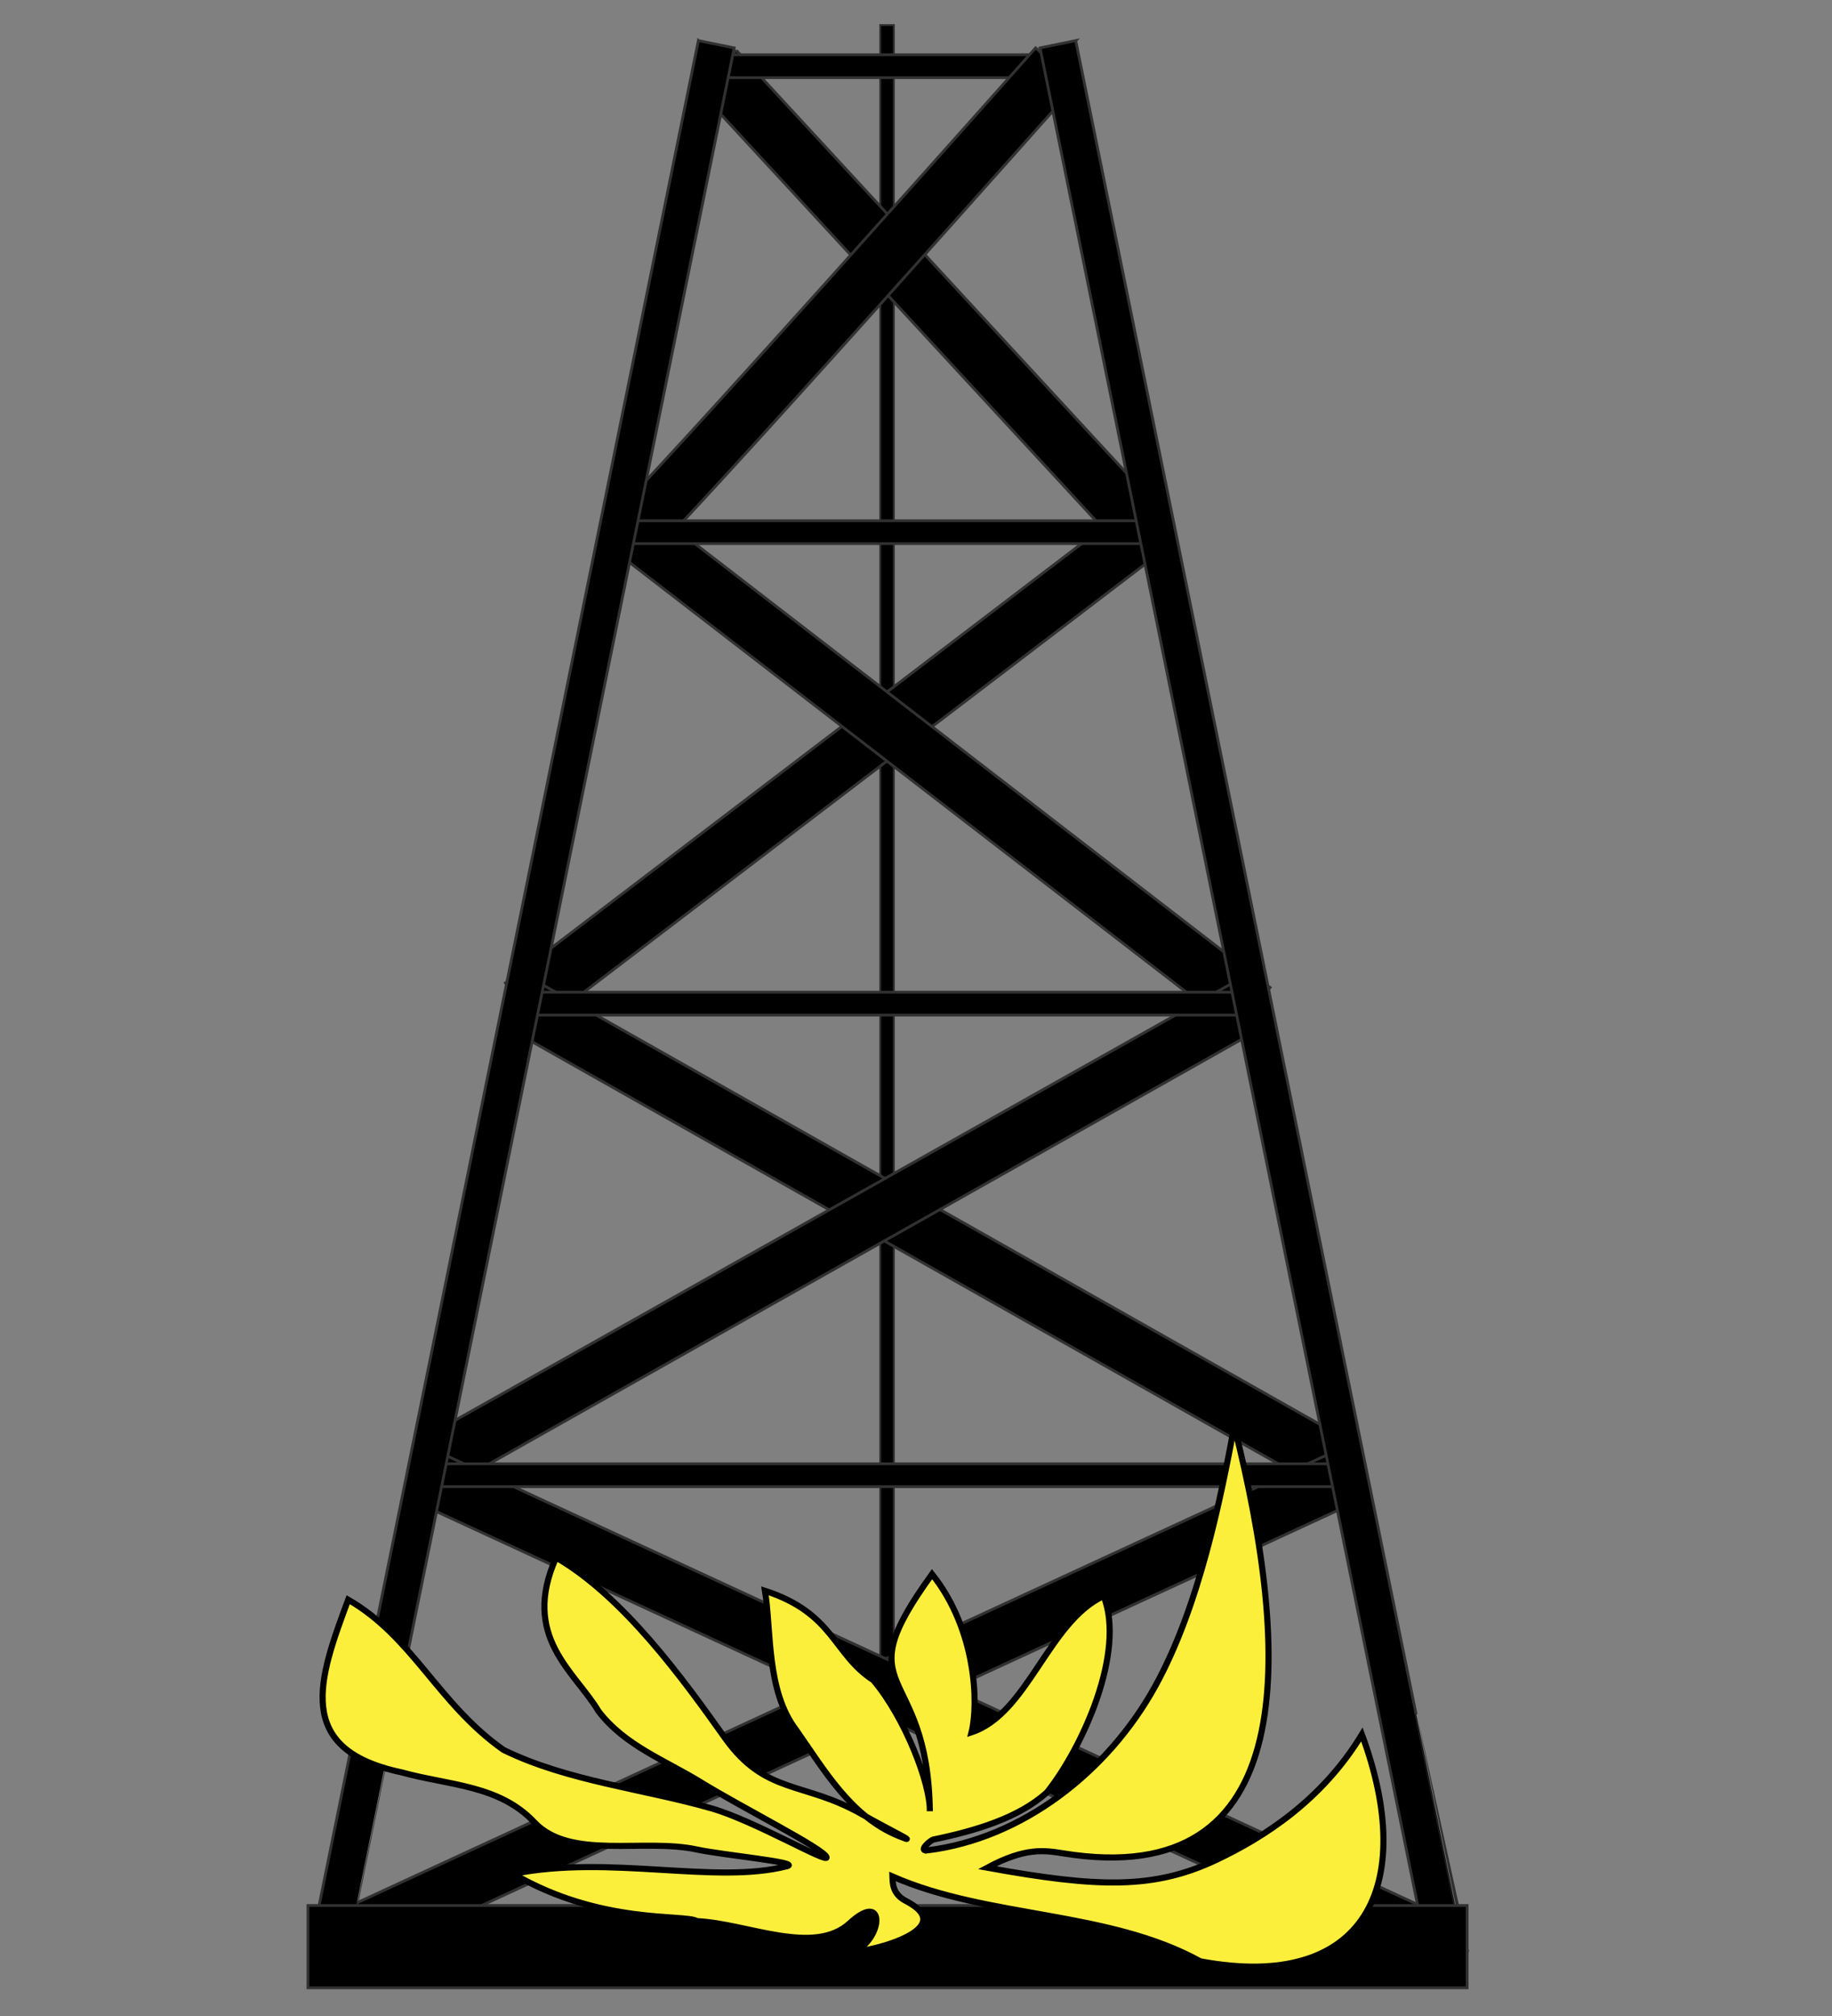
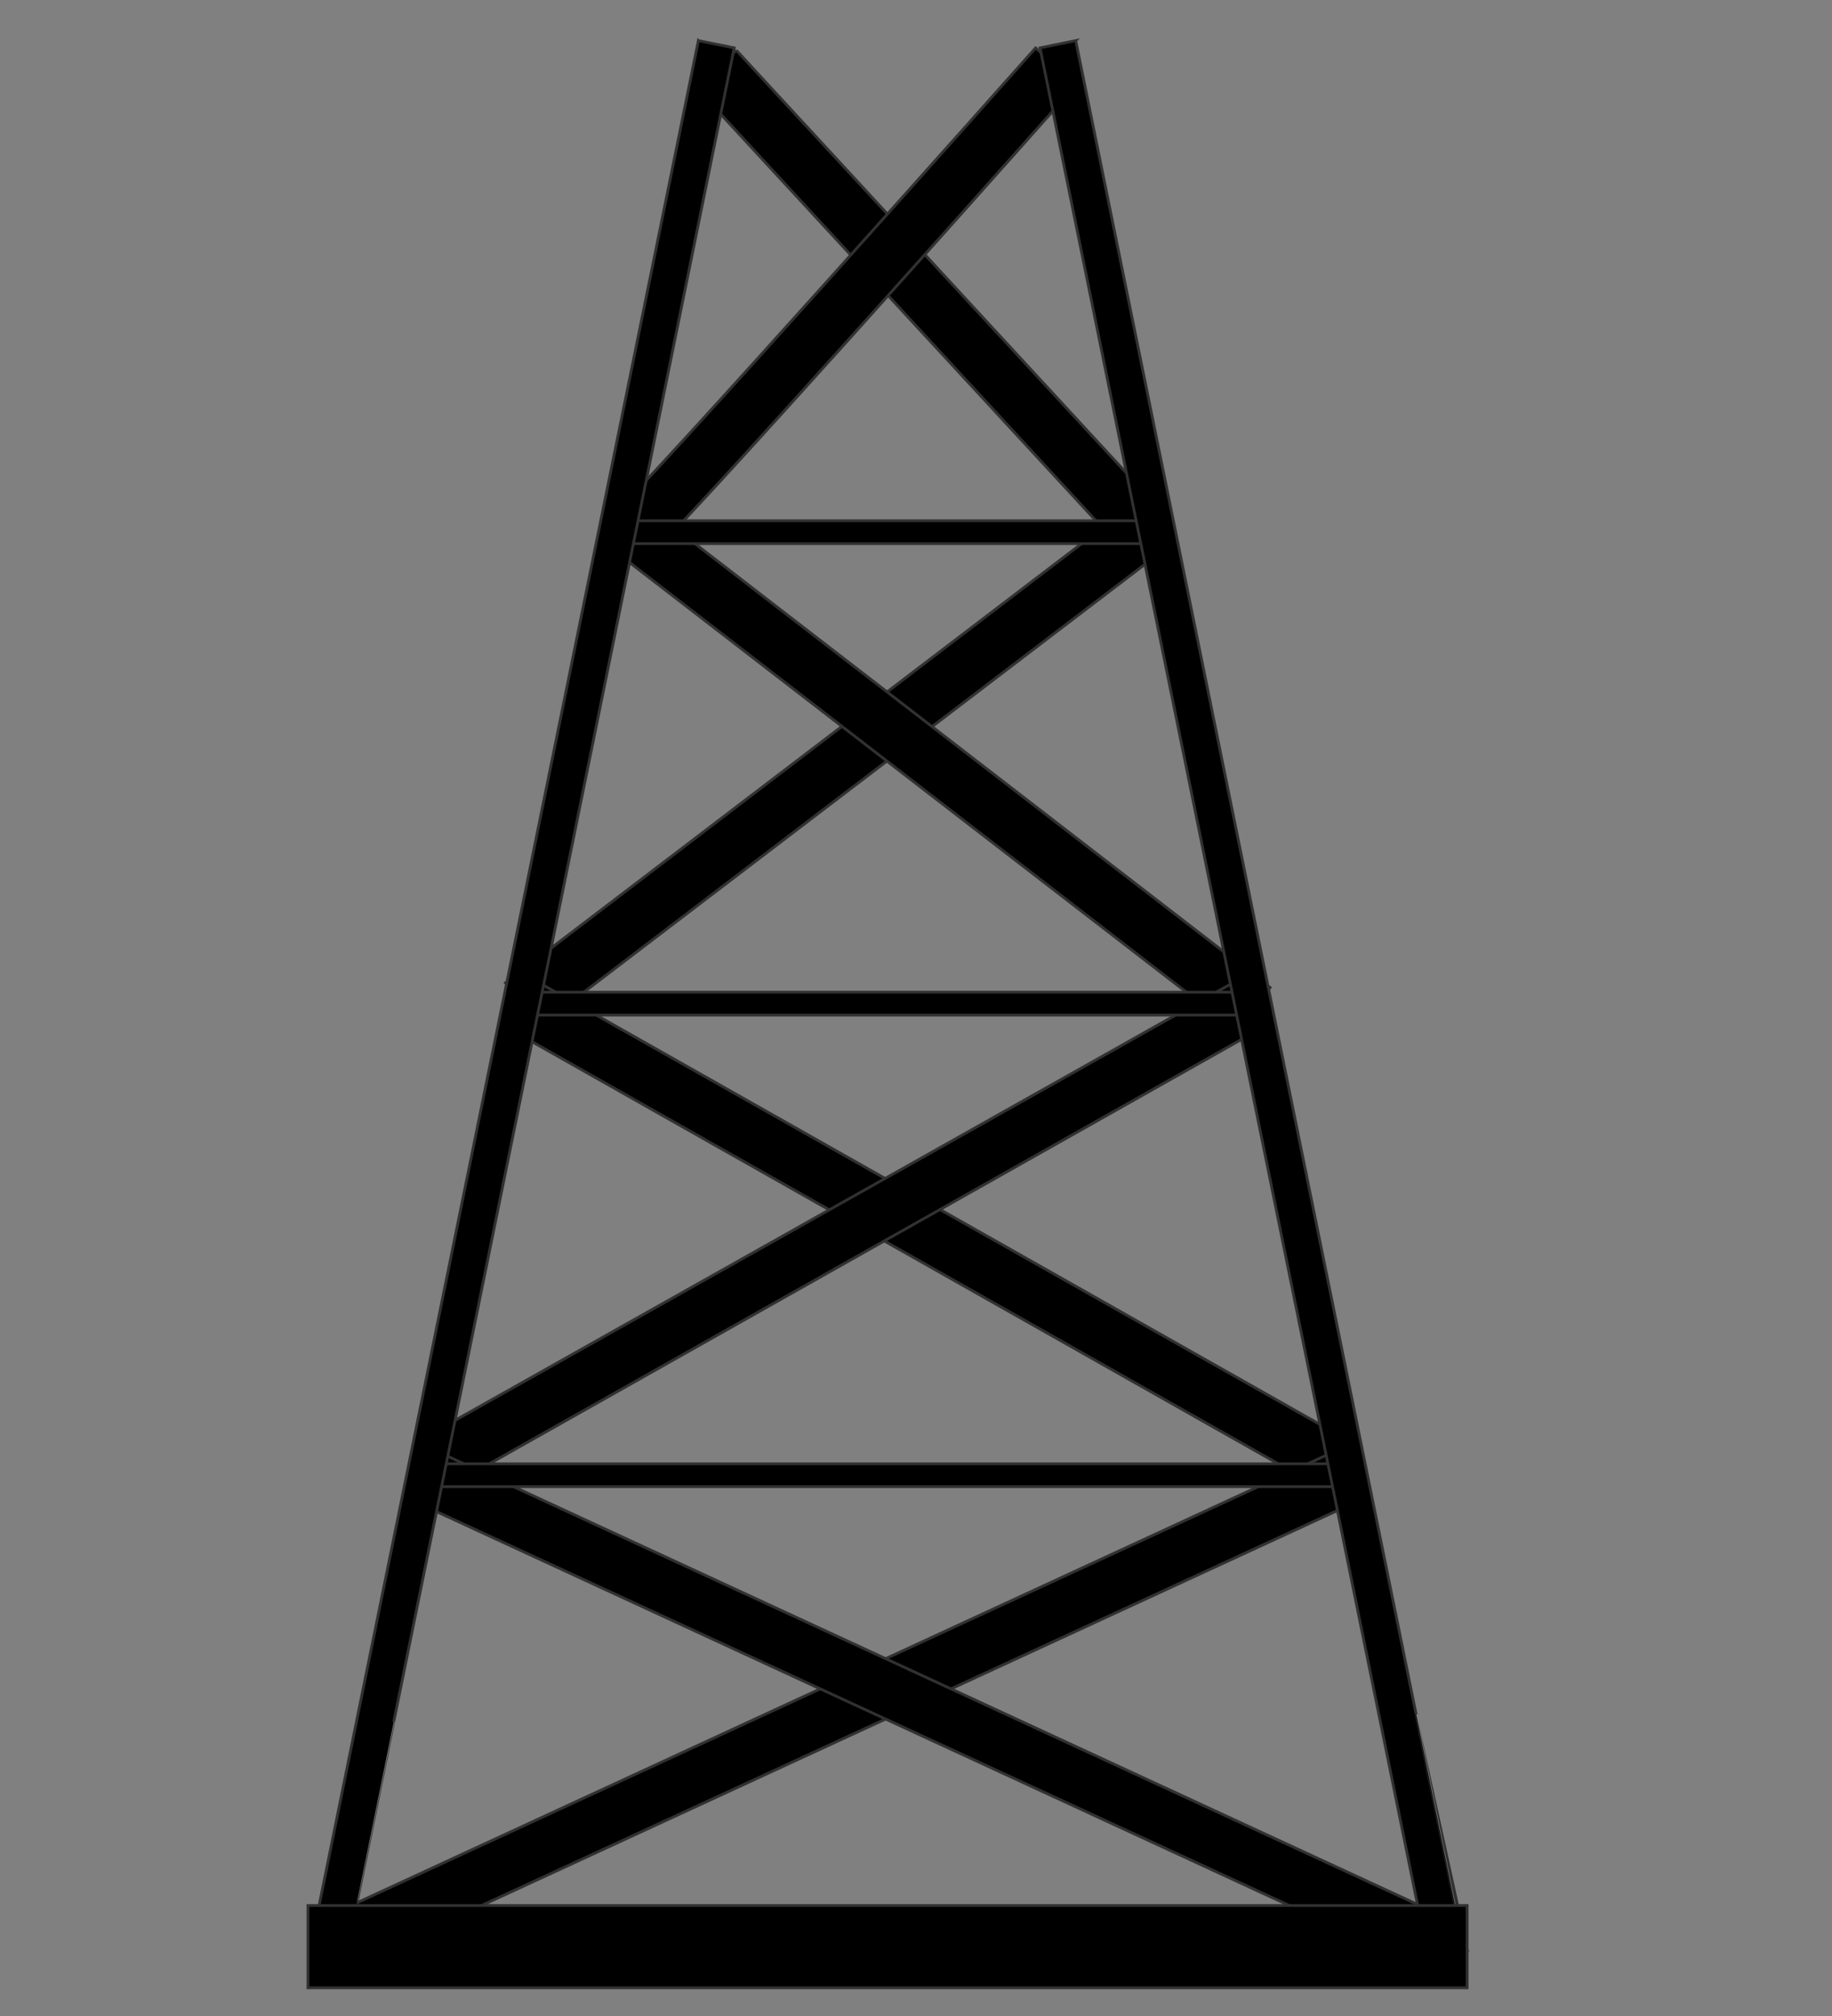
<svg xmlns="http://www.w3.org/2000/svg" xmlns:ns1="http://sodipodi.sourceforge.net/DTD/sodipodi-0.dtd" xmlns:ns2="http://www.inkscape.org/namespaces/inkscape" xmlns:xlink="http://www.w3.org/1999/xlink" height="660" width="600" version="1.0" id="svg2" ns1:version="0.32" ns2:version="0.48.2 r9819" ns1:docname="Derrick.svg" ns2:output_extension="org.inkscape.output.svg.inkscape">
  <rect width="100%" height="100%" fill="#808080" stroke="none" />
  <ns1:namedview ns2:window-height="934" ns2:window-width="1280" ns2:pageshadow="2" ns2:pageopacity="0.0" guidetolerance="10.0" gridtolerance="10.0" objecttolerance="10.0" borderopacity="1.0" bordercolor="#666666" pagecolor="#ffffff" id="base" showgrid="false" height="660px" ns2:zoom="0.91" ns2:cx="262.39717" ns2:cy="344.84899" ns2:window-x="-4" ns2:window-y="-4" ns2:current-layer="layer2" showguides="true" ns2:guide-bbox="true" ns2:window-maximized="1" />
  <desc id="desc4">Flag of Canton of Valais (Wallis)</desc>
  <defs id="defs6">
    <linearGradient id="linearGradient2893">
      <stop style="stop-color:white;stop-opacity:0.314;" offset="0" id="stop2895" />
      <stop id="stop2897" offset="0.19" style="stop-color:white;stop-opacity:0.251;" />
      <stop style="stop-color:#6b6b6b;stop-opacity:0.125;" offset="0.6" id="stop2901" />
      <stop style="stop-color:black;stop-opacity:0.125;" offset="1" id="stop2899" />
    </linearGradient>
    <radialGradient ns2:collect="always" xlink:href="#linearGradient2893" id="radialGradient11919" gradientUnits="userSpaceOnUse" gradientTransform="matrix(1.551,0,0,1.35,-227.894,-51.264)" cx="285.186" cy="200.448" fx="285.186" fy="200.448" r="300" />
    <g id="s">
      <g id="c">
        <path transform="matrix(0.951,0.309,-0.309,0.951,0,-1)" d="M 0,0 L 0,1 L 0.5,1 L 0,0 z " id="t" />
        <use height="540" width="810" y="0" x="0" id="use2144" transform="scale(-1,1)" xlink:href="#t" />
      </g>
      <g id="a">
        <use height="540" width="810" y="0" x="0" id="use2147" transform="matrix(0.309,0.951,-0.951,0.309,0,0)" xlink:href="#c" />
        <use height="540" width="810" y="0" x="0" id="use2149" transform="matrix(-0.809,0.588,-0.588,-0.809,0,0)" xlink:href="#c" />
      </g>
      <use height="540" width="810" y="0" x="0" id="use2151" transform="scale(-1,1)" xlink:href="#a" />
    </g>
  </defs>
  <g ns2:groupmode="layer" id="layer2" ns2:label="Meubles" style="display:inline" ns1:insensitive="true">
    <g transform="matrix(2.452,0,0,2.452,-798.153,-752.147)" style="display:inline" id="g3412">
      <g transform="matrix(0.61,0,0,0.61,-106.589,240.917)" id="g25616">
-         <path ns2:connector-curvature="0" style="fill:#000000;fill-opacity:1;fill-rule:evenodd;stroke:#313131;stroke-width:0.408;stroke-linecap:butt;stroke-linejoin:miter;stroke-miterlimit:4;stroke-opacity:1;stroke-dasharray:none" d="m 901.094,113.406 0,422.406 3,0 0,-422.406 -3,0 z" id="path8983" />
        <path ns2:connector-curvature="0" style="fill:#000000;fill-opacity:1;fill-rule:evenodd;stroke:#313131;stroke-width:0.612;stroke-linecap:butt;stroke-linejoin:miter;stroke-miterlimit:4;stroke-opacity:1;stroke-dasharray:none" d="m 869.594,118.938 -8.812,8.125 88.969,96.375 -130.719,99.625 7.281,9.562 L 962.25,229 l 0.781,-8.844 -93.438,-101.219 z" id="path10962" ns1:nodetypes="cccccccc" />
-         <path ns2:connector-curvature="0" style="fill:#000000;fill-opacity:1;fill-rule:evenodd;stroke:#313131;stroke-width:0.612;stroke-linecap:butt;stroke-linejoin:miter;stroke-miterlimit:4;stroke-opacity:1;stroke-dasharray:none" d="m 864.594,119.906 0,5 76.812,0 0,-5 -76.812,0 z" id="path8989" />
        <path ns2:connector-curvature="0" style="fill:#000000;fill-opacity:1;fill-rule:evenodd;stroke:#313131;stroke-width:0.612;stroke-linecap:butt;stroke-linejoin:miter;stroke-miterlimit:4;stroke-opacity:1;stroke-dasharray:none" d="m 825.25,322.375 -5.906,10.438 180.906,102.281 5.906,-10.438 L 825.25,322.375 z" id="path10958" />
        <path ns2:connector-curvature="0" style="fill:#000000;fill-opacity:1;fill-rule:evenodd;stroke:#313131;stroke-width:0.612;stroke-linecap:butt;stroke-linejoin:miter;stroke-miterlimit:4;stroke-opacity:1;stroke-dasharray:none" d="m 935.125,118.406 c 0,0 -22.352,25.147 -45.062,50.438 -11.355,12.645 -22.818,25.334 -31.594,34.906 -4.388,4.786 -8.101,8.812 -10.781,11.625 -1.34,1.406 -2.427,2.505 -3.156,3.219 -0.209,0.205 -0.299,0.276 -0.438,0.406 l -0.562,9.969 135.594,104.594 7.344,-9.5 -130.125,-100.375 c 0.013,-0.013 0.019,-0.018 0.031,-0.031 2.783,-2.92 6.522,-6.965 10.938,-11.781 8.83,-9.632 20.318,-22.339 31.688,-35 22.739,-25.322 45.094,-50.5 45.094,-50.5 l -8.969,-7.969 z" id="path10956" ns1:nodetypes="csssscccccssscc" />
        <path ns2:connector-curvature="0" style="fill:#000000;fill-opacity:1;fill-rule:evenodd;stroke:#313131;stroke-width:0.612;stroke-linecap:butt;stroke-linejoin:miter;stroke-miterlimit:4;stroke-opacity:1;stroke-dasharray:none" d="M 979.5,322.375 799.094,423.812 804.969,434.25 984.775,332.844 979.5,322.375 z" id="path10954" ns1:nodetypes="ccccc" />
        <path ns2:connector-curvature="0" style="fill:#000000;fill-opacity:1;fill-rule:evenodd;stroke:#313131;stroke-width:0.612;stroke-linecap:butt;stroke-linejoin:miter;stroke-miterlimit:4;stroke-opacity:1;stroke-dasharray:none" d="M 1001.281,425.281 777.5,528.562 l 5,10.875 223.812,-103.25 -5.031,-10.906 z" id="path10952" />
        <path ns2:connector-curvature="0" style="fill:#000000;fill-opacity:1;fill-rule:evenodd;stroke:#313131;stroke-width:0.612;stroke-linecap:butt;stroke-linejoin:miter;stroke-miterlimit:4;stroke-opacity:1;stroke-dasharray:none" d="m 803.531,425.344 -5.062,10.906 223.469,103.188 5.031,-10.875 -223.438,-103.219 z" id="path8993" />
        <path ns2:connector-curvature="0" style="fill:#000000;fill-opacity:1;fill-rule:evenodd;stroke:#313131;stroke-width:0.612;stroke-linecap:butt;stroke-linejoin:miter;stroke-miterlimit:4;stroke-opacity:1;stroke-dasharray:none" d="m 821.406,325.094 0,5 161.406,0 0,-5 -161.406,0 z" id="path10960" />
        <path ns2:connector-curvature="0" style="fill:#000000;fill-opacity:1;fill-rule:evenodd;stroke:#313131;stroke-width:0.612;stroke-linecap:butt;stroke-linejoin:miter;stroke-miterlimit:4;stroke-opacity:1;stroke-dasharray:none" d="m 802.188,428.312 0,5 201,0 0,-5 -201,0 z" id="path8991" />
        <path ns2:connector-curvature="0" style="fill:#000000;fill-opacity:1;fill-rule:evenodd;stroke:#313131;stroke-width:0.612;stroke-linecap:butt;stroke-linejoin:miter;stroke-miterlimit:4;stroke-opacity:1;stroke-dasharray:none" d="m 843.594,221.906 0,5 117.594,0 0,-5 -117.594,0 z" id="path8987" />
        <path ns2:connector-curvature="0" style="fill:#000000;fill-opacity:1;fill-rule:evenodd;stroke:#313131;stroke-width:0.612;stroke-linecap:butt;stroke-linejoin:miter;stroke-miterlimit:4;stroke-opacity:1;stroke-dasharray:none" d="m 943.906,116.812 -7.812,1.594 c 42.6,209.4 63.881,314.087 74.531,366.438 5.325,26.175 7.981,39.269 9.312,45.812 0.666,3.272 1.021,4.901 1.188,5.719 0.083,0.409 0.104,0.617 0.125,0.719 0.01,0.051 0.029,0.081 0.031,0.094 0,0 7.844,-1.594 7.844,-1.594 0,0 -0.019,0.019 -85.219,-418.781 z" id="path8981" />
        <path ns2:connector-curvature="0" style="fill:#000000;fill-opacity:1;fill-rule:evenodd;stroke:#313131;stroke-width:0.612;stroke-linecap:butt;stroke-linejoin:miter;stroke-miterlimit:4;stroke-opacity:1;stroke-dasharray:none" d="m 861.281,116.812 c -42.6,209.4 -63.913,314.087 -74.562,366.438 -5.325,26.175 -7.981,39.269 -9.312,45.812 -0.666,3.272 -0.99,4.901 -1.156,5.719 -0.083,0.409 -0.135,0.617 -0.156,0.719 -0.01,0.051 0.003,0.081 0,0.094 l 7.812,1.594 c 0,0 0.019,0.019 85.219,-418.781 l -7.844,-1.594 z" id="path8979" />
        <path ns2:connector-curvature="0" style="fill:#000000;fill-opacity:1;fill-rule:evenodd;stroke:#313131;stroke-width:0.612;stroke-linecap:butt;stroke-linejoin:miter;stroke-miterlimit:4;stroke-opacity:1;stroke-dasharray:none" d="m 775.794,525 0,18 253.819,0 0,-18 -253.819,0 z" id="path8985" ns1:nodetypes="ccccc" />
      </g>
-       <path ns2:connector-curvature="0" ns1:nodetypes="cscscscccsssccssscccssscccssccccccccss" id="path28541" d="m 449.4,553.8 c 12.708,-1.588 24.083,-10.48 30.387,-21.872 5.935,-10.724 8.778,-25.183 10.583,-34.768 7.627,30.367 9.09,62.178 -22.805,57.048 -2.563,-0.412 -5.098,-0.822 -10.184,1.909 14.851,2.697 22.296,2.898 30.668,-1.078 6.123,-2.908 13.997,-7.841 19.37,-16.709 7.446,20.123 0.503,34.422 -21.589,30.285 -12.304,-6.79 -28.369,-5.723 -41.116,-11.328 0.032,0.906 -0.004,2.334 1.802,3.274 8.128,4.227 -7.846,7.378 -6.443,6.526 3.437,-2.088 3.532,-7.795 -1.037,-3.58 -4.806,4.435 -13.67,0.071 -20.438,-0.256 -1.527,-0.98 -12.846,0.514 -24.516,-6.313 12.928,-2.586 26.881,1.453 36.546,-1.02 1.966,-0.503 -8.557,-1.477 -12.038,-2.231 -7.096,-1.537 -16.927,1.442 -21.709,-3.638 -4.719,-5.013 -11.467,-4.915 -17.782,-6.676 -14.47,-3.068 -10.984,-12.535 -7.078,-23.042 8.672,5.007 12.005,13.918 20.742,20.056 8.521,4.178 18.784,5.217 27.814,7.817 5.712,1.645 15.692,7.504 15.331,6.496 -0.409,-1.142 -11.262,-6.589 -16.827,-10.016 -4.723,-2.909 -10.123,-4.866 -13.635,-9.47 -3.12,-5.271 -10.409,-9.924 -5.654,-20.507 9.013,5.226 16.975,16.241 22.623,24.194 5.411,7.515 10.451,5.641 18.241,10.088 3.708,2.117 8.045,4.181 4.883,2.89 -6.409,-2.615 -9.931,-8.81 -13.686,-14.155 -4.01,-5.233 -3.309,-13.346 -4.164,-18.578 9.251,3.004 9.089,8.452 14.466,11.926 4.268,5.038 7.641,13.886 7.552,17.496 -0.265,-20.138 -11.575,-15.295 0.297,-31.645 5.922,7.422 6.22,17.325 5.275,21.114 7.536,-2.498 10.238,-14.748 17.642,-18.193 2.957,7.447 -2.791,20.21 -7.56,26.2 -3.726,3.419 -9.64,5.171 -15.157,6.307 -0.431,0.089 -2.15,1.614 -0.805,1.446 z" style="fill:#fcef3c;fill-opacity:1;fill-rule:evenodd;stroke:#000000;stroke-width:0.816;stroke-linecap:butt;stroke-linejoin:miter;stroke-miterlimit:4;stroke-opacity:1;stroke-dasharray:none" />
    </g>
  </g>
</svg>